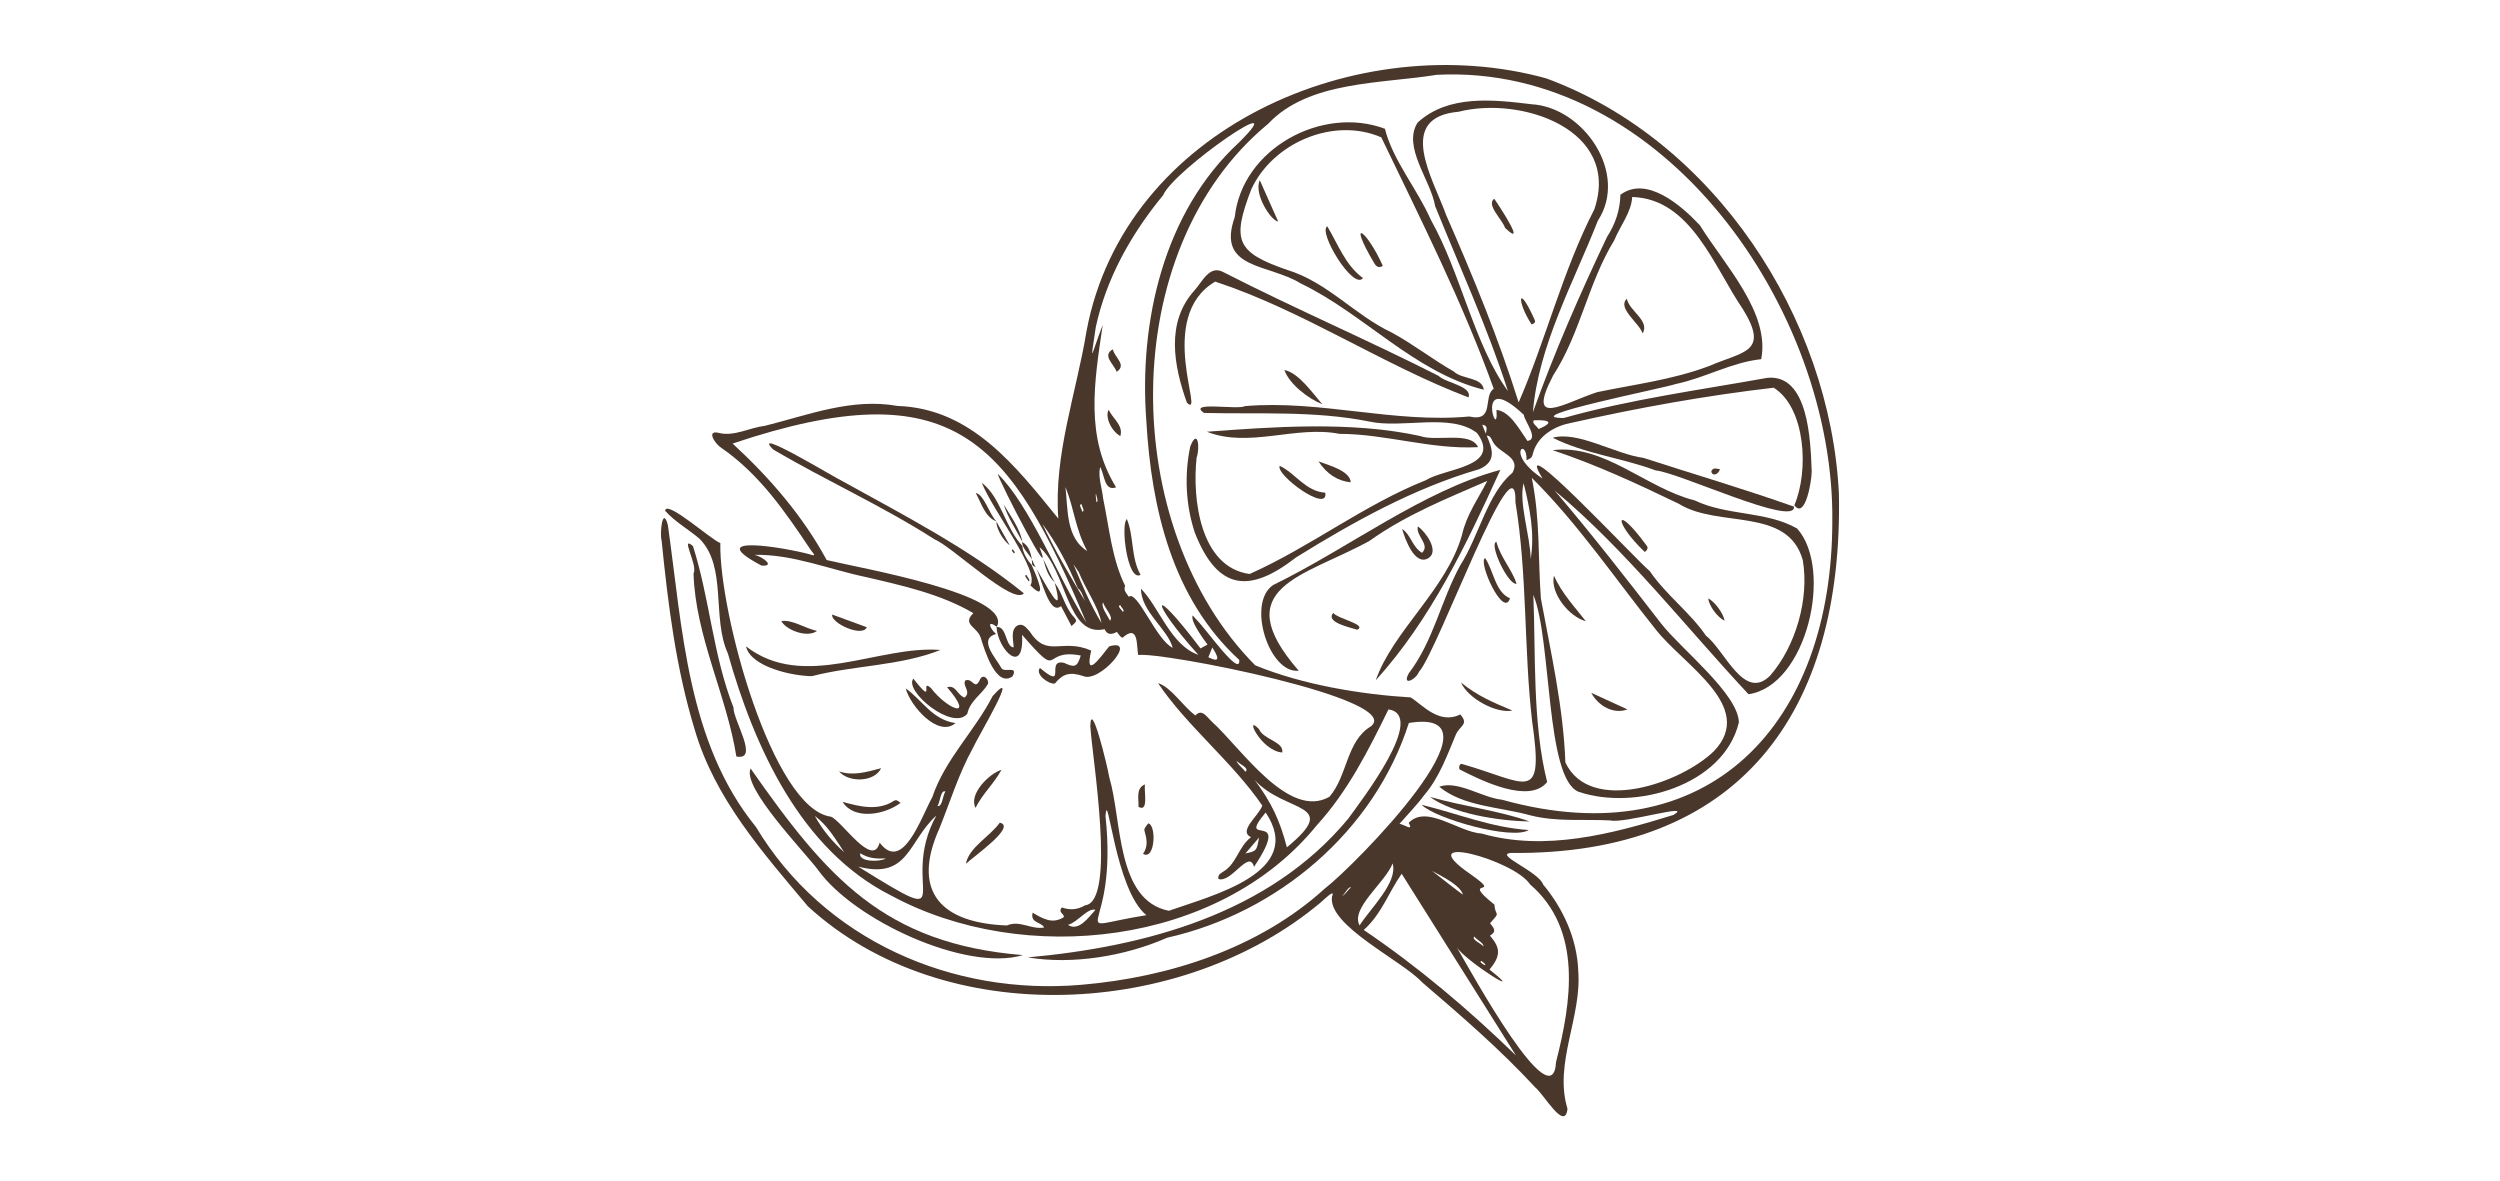
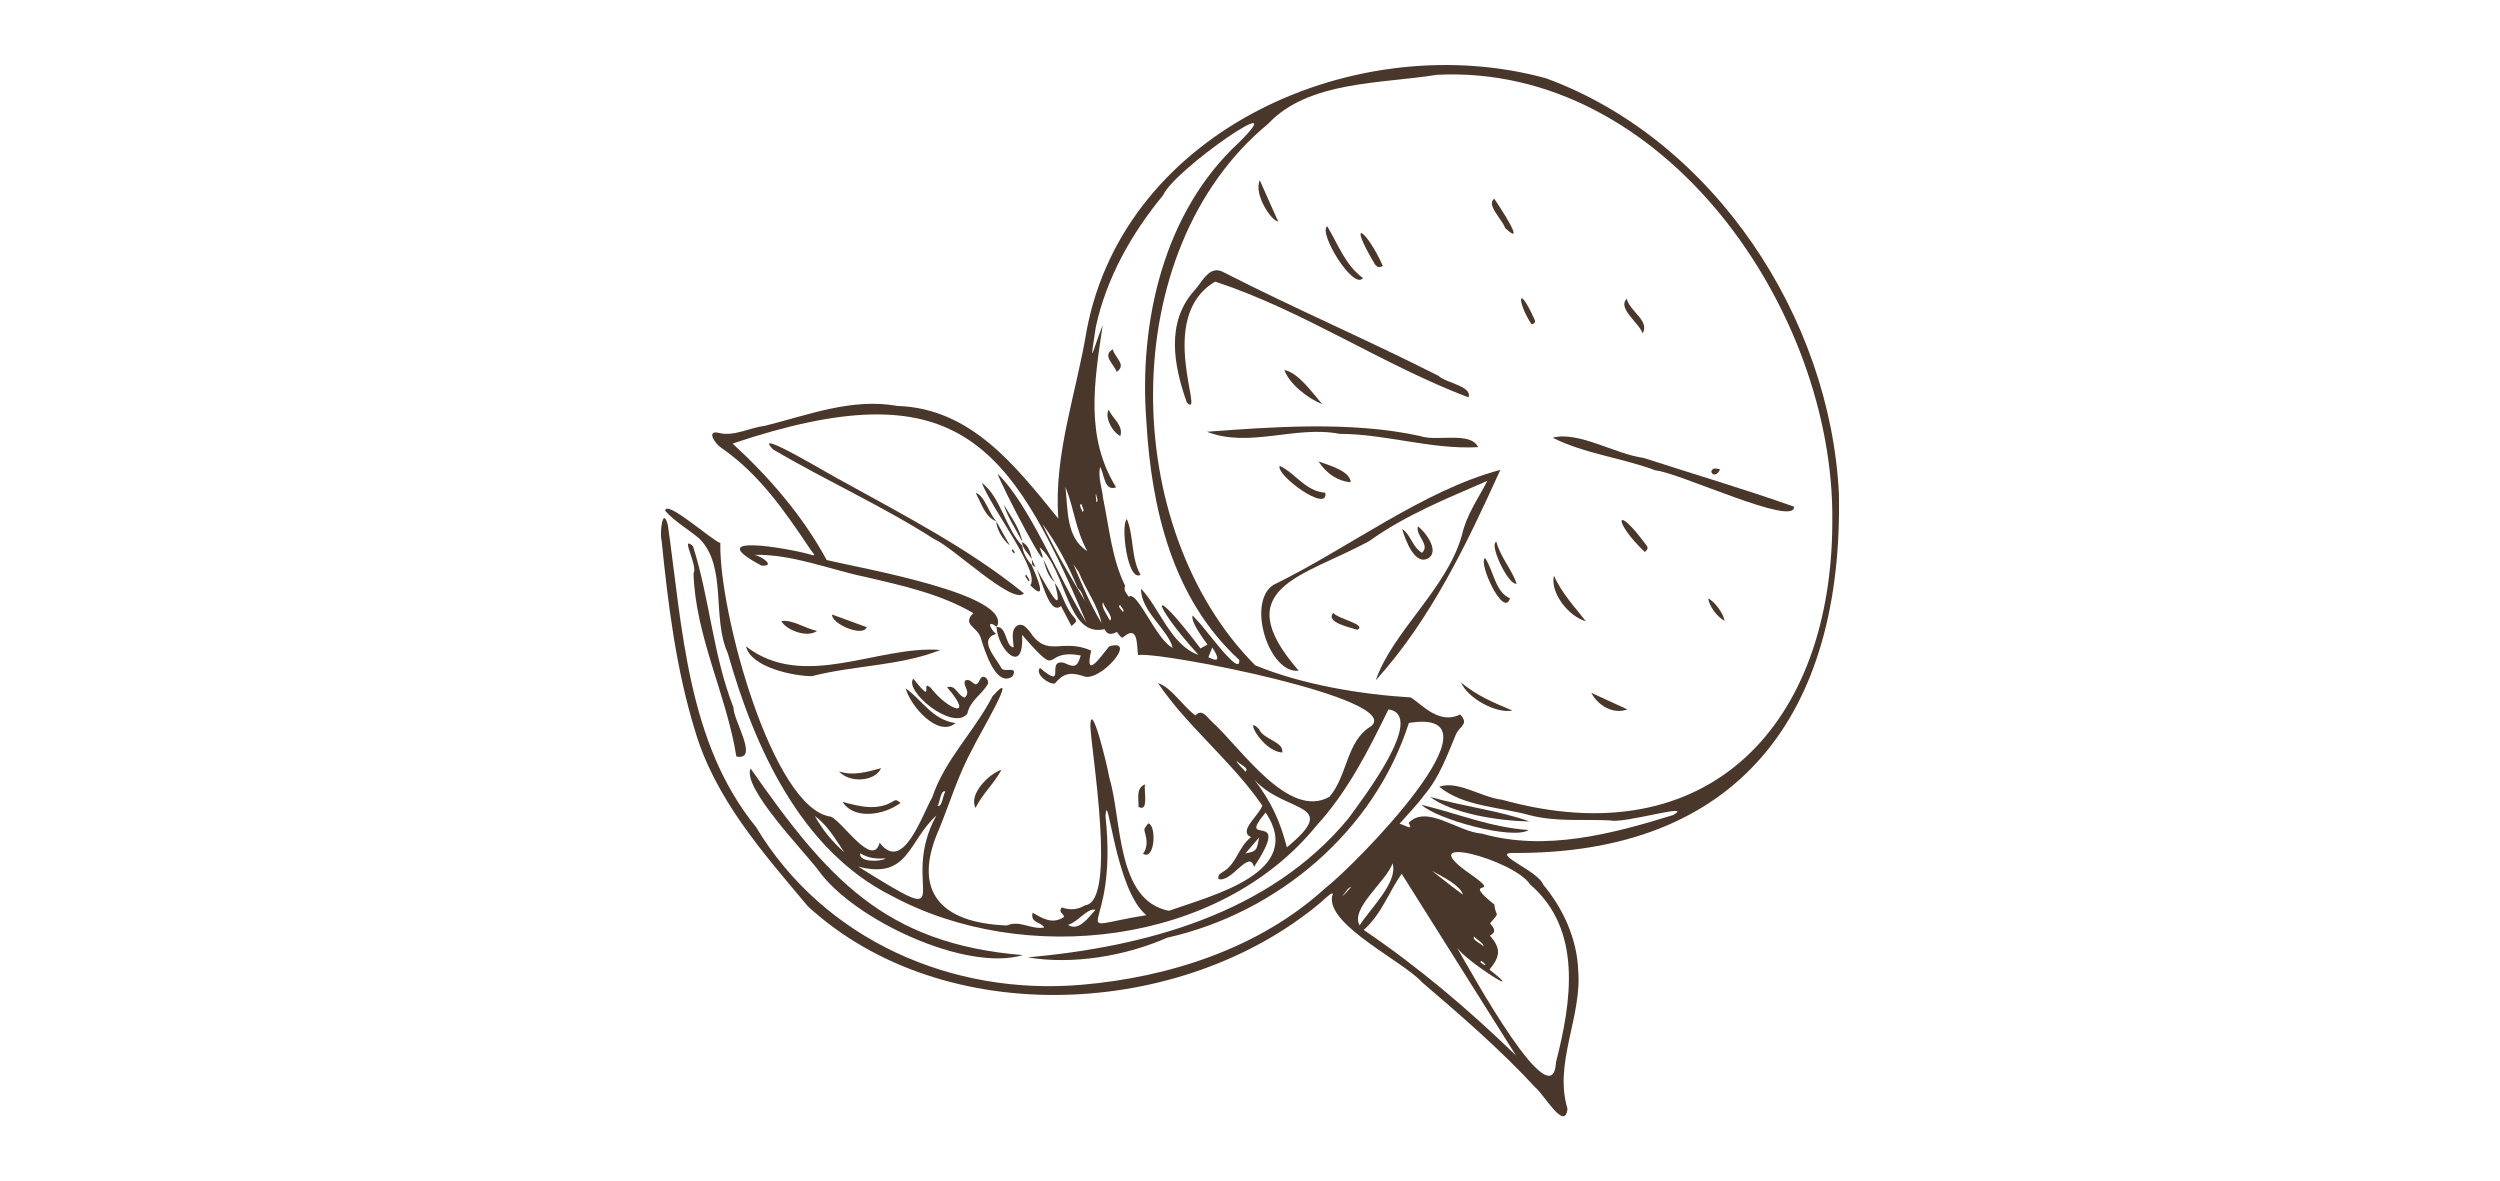
<svg xmlns="http://www.w3.org/2000/svg" id="Livello_1" data-name="Livello 1" viewBox="0 0 1748.29 826.03">
  <defs>
    <style>      .cls-1 {        fill: #4a372c;      }    </style>
  </defs>
  <path class="cls-1" d="M1056.24,596.48c160.19,1.8,232.84-97.97,229.74-251.37-6.13-123.22-87.45-247.19-204.7-290.32-131.01-36.12-294.63,34.82-321.38,176.36-7.16,43.78-23.14,87.04-19.8,131.52-29.94-36.87-60.98-77.05-112.37-78.78-31.98-5.75-62.15,6.22-92.71,13.87-10.49,1.21-21.35,7.48-31.75,5.12-9.96-2.77-3.27,7.49,1.01,10.21,26.88,18.48,44.81,44.79,62.69,71.5,1.54,2.31,4.8,5.02-.68,3.07-16.21-4.5-76.79-14.95-33.75,7.87,9.8.77,1.23-6.01-4.81-7.5,26.43-.56,51.86,10.08,77.6,15.47,25.68,5.96,52.55,11.89,75.36,25.29-8.2,7.94,2.71,9.54,5.12,17.12,2.87,9.27,10.73,35.12,22.24,27.13,4.39-8.07-5.93-2.17-7.83-5.94-3.68-7.02-16.5-20.01-3.68-23.76-4.64-4.06-6.57-10.27.57-4.99,11.64-22.71-96.15-41.11-119-46.71-16.6-30.67-39.8-57.57-65.79-81.46,155.58-52.18,193.73-1.83,247.41,125.21-20.04-32.32-39.82-82.44-62.02-104.08,1.28,6,41.2,82.66,29.22,51.33,19.17,16.17,19.03,63.39,45.54,57.36,1.99,4.5,5.36,3.61,8.58,1.9,3.08,4.23,3.71,4.75,4.99,3.22,10.35-8.34,8.67,7.01,9.92,12.96,15.96-2.52,186.09,30.73,162.85,49.8-17.39,10.25-16.33,34.62-29.11,49.33-28.7,16.33-62.14-34.53-82.27-52.58-3.61-3.38-6.9-9.31-11.46-4.29-8.85-6.52-17.03-19.87-26.13-22.61,20.21,30.08,52.01,55.06,72.91,85.63-2.4,7.15-17.13,17.89-7.9,22.06-9.04,7.19-9.94,18.31-19.07,23.91-1.56,1.25-4.36,1.85-3.69,5.37,9.05,3.06,21.53-21.26,24.86-8.47,28.02-42.2-13.49-12.25,8.15-38.03,28.17,41.96-37.41,57.95-67.66,68.73-37.02-7.24-32.74-63.49-41.69-93.29-1.51-8.86-12.89-55.43-13.27-35.82,1.19,21.26,18.39,122.76-3.6,125.26-5.37,3.21-10.84,3.52-16.25,1.52-3.02,3.35,1.5,4.29,1.4,6.69-7.86,5.2-14.71,1.27-21.87-3.05-1.86,7.47,6.02,6.3,8.04,10.39-9.23,1.63-16.94-5.37-26.03-1.44-45.73-1.61-67.31-23.39-47.1-68.16,7.57-18.84,13.36-37.82,23.18-55.69,3.23-7.31,34.33-59.26,13.9-36.53-12.57,24.6-33.27,44.07-42.21,70.75-7.64,13.58-20.56,53.23-36.78,31.73-4.81,18.26-26.27-15.1-34.07-18.16-40.79-5.33-78.36-142.93-77.34-191.39-5.45-1.46-38.01-30.78-38.6-22.53,6.78,7.67,16.19,12.86,24,19.52,19.53,19.49,8.45,55.32,19.87,80.25,18.43,65.19,50.77,137.35,114.18,169.3,92.71,50.14,229.44,35.05,297.63-49.11,21.74-23.78,36.1-52.39,50.17-81.09,26.88,4.23-18.36,62.87-28.16,76.44-55.19,66.67-142.19,89.59-224.12,97.01,31.21,5.22,67.9-.76,97.54-13.77,77.16-17.33,144.7-74.28,168.99-150.17,72.04-11.64-38.62,100.46-58.72,115.73-45.87,41.83-108.99,62.13-170.09,67.35-90.77,7.87-180.36-31.42-227.8-110.38-48.07-59.07-51.34-138.88-61.6-211.18-3.62-13.58-5.86,5.8-4.35,11.05,4.51,44.59,10.01,89.22,23.17,132.22,14.06,48.15,47.53,85.75,79.11,123.44,95.32,87.43,261.89,78.6,358.71-2.79,2.02-1.69,10.35-10.11,7.84-4.11-3.46,20.26,49.37,44.99,63.09,60.12,27.42,23.48,54.63,46.99,79.16,73.55,5.66,4.34,20.71,31.17,22.4,14.78-9.68-31.85,10.19-64.17,7.5-96.68-.82-22.08-10.47-43.29-24.5-60.07-3.12-9.08-33.99-20.92-22.93-22.09ZM880.47,585.72c-1.66,9.37-1.72,9.43-9.54,11.13,3.21-3.74,5.98-6.98,9.54-11.13ZM569.81,570.6c9.08,6.72,14.31,16.07,20.55,25.36-8.28-7.33-15.23-15.69-20.55-25.36ZM661.14,553.5c-1.93,2.67-2.11,11.04-5.52,10.13,1.91-2.66,2.02-11.45,5.52-10.13ZM601.56,596.7c5.89,3.59,11.07,3.92,17.97,3.62-4.2,2.52-19.22,2.67-17.97-3.62ZM600.12,606c35.39,9.42,35-17.94,54.68-35.66-27.49,49.64,20.69,82.54-54.68,35.66ZM746.84,646.77c6.63-1.66,13.95-12.26,19.2-10.48-4.78,5.3-11.84,15.4-19.2,10.48ZM773.09,570.63c1.56-21.66,6.55,51.49,28.58,69.36-61.02,9.8-19.31,17.19-28.58-69.36ZM870.87,539.71c-1.65-2.53-5.67-5.32-6.1-7.74,1.69,2.44,9.48,5.12,6.1,7.74ZM899.93,592.56c-4.73-18.48-10.91-31.74-22.61-47.18,21.43,23.64,61.08,15.44,22.61,47.18ZM938.55,626.61c2.03-1.52,4.22-6.56,6.28-6.16-2.06,1.73-4.3,5.4-6.28,6.16ZM756.34,352.48c.06,1.66,2.78,5.01.45,5.37-.1-1.69-2.9-5.04-.45-5.37ZM760.3,385.34c-15.06-9.31-13.41-29.61-15.22-44.81,6.39,15.99,6.8,29.17,15.22,44.81ZM728.95,366.42c10.36,13.85,18.07,29.02,24.77,44.9,3.07,2.28,3.52,5.93,5.06,9.01-10.21-16.97-20.86-35.12-29.83-53.91ZM750.67,394.64c1.24,1.8,2.47,3.59,3.71,5.39,4.59,11.72,13.73,24.13,15.89,35.63-8.08-13.38-14.46-28.8-19.6-41.02ZM766.7,351.09c.11-1.86-.9-4.5-.18-5.97-.16,1.69,2.17,5.73.18,5.97ZM776.25,434.01c-1.75-3.37-6.67-10.05-4.83-12.71.89,3.79,7.57,10.17,4.83,12.71ZM785.18,427.93c-.59-1.56-4.24-3.95-1.78-4.81.44,1.49,3.67,3.89,1.78,4.81ZM845.04,459.6c.76-1.89,1.45-3.59,2.73-6.8,3.72,5.73,6.55,11.48-2.73,6.8ZM837.62,434.34c-1.09-1.29-2.26-2.51-3.52-3.91q-1.98,3.7,10.33,20.32c-1.43.78-2.83,1.55-4.91,2.7-36.25-48.03-35.22-32.79-1.48,4.48-19.21-6.45-27.57-33.6-40.13-46.23-.08,15.98,19.08,28.6,22.17,41.37-11.64-5.68-24.82-40.64-30.74-35.76-1.55-2.49-3.84-4.22-2.51-7.65-9.27-18.74-11.03-40.16-15.42-61.2-.7-7.31-3.66-14.56-2.11-21.9,3.17,4.92,2.72,17.37,11.21,14.22-21.7-35.06-15.38-72.91-9.37-113.53-7.74,19.9-9.39,31.42-4.85,1.53,7.4-34.34,24.88-65.27,47.09-92.27,7.77-18.02,93.1-76.53,53.03-36.85-52.7,48.65-70.02,125.41-64.76,194.79,3.51,61.16,18.24,124.23,64.98,167.06,1.05,12.9-23.2-21.49-29.02-27.18ZM973.87,603.82c3.93,13.24-15.91,31.85-23.08,43.35-6.63-11.98,18.08-30.06,23.08-43.35ZM953.69,650.34c12.6-11.29,17.42-26.36,26.52-39.3,26.76,42.54,53.14,84.49,79.94,127.09-33.28-32.28-68-61.75-106.46-87.8ZM1070.02,618.48c36.91,31.8,28.86,82.27,18.15,124.17-2.17,41.34-59.27-62.63-69.42-80.23,6.14,9.79,50.85,37.7,22.88,15.63,7.62-9.21,8.17-14.86.29-23.69,4.86-2.98,3.02-4.97.1-8.76,7.94-8.82,3.6-4.05,3.07-12.97-25.14-20.11,7.33-4.36-16.41-21.06-44.05-30.27,30.2-10.51,41.32,6.92ZM1001.46,609.02c7.33,4.04,19.96,10.23,21.59,16.65-3.89-2.74-14.96-11.43-21.59-16.65ZM1031,654.97c1.65,2.25,6.6,4.41,6.4,6.85-1.57-1.94-8.66-4.92-6.4-6.85ZM1035.54,673.04c-.58-.53-.15-.59.46-1.02,3.91,2.67,3.52,4.51-.46,1.02ZM1036.27,582.94c-16.66-1.08-38.48-20.58-51.15-7.53,3.61,6.33-2.89,1.27-6.41.68,6.03-6.92,12.18-13.11,17.29-20.06,10.67-12.51,16.05-27.97,22.38-42.96,2.82-5.64,8.96-6.62,2.8-13.46-14.85,7.46-26.77-7.08-34.67-11.9-34.63-2.06-75.78-8.88-108.71-22.44-95.25-95.86-98.24-290.29,9.1-378.74,28.19-30.08,79.03-27.89,117.89-34.22,158.85-8.01,278.2,164.8,276.58,312.12-.03,141.15-85.77,235.27-231,194.82-14.2-1.52-30.69-13.64-43.9-9.11,16.83,13.96,42.44,14.12,63.23,19.92,18.64,4.87,37.54,2.7,56.49,3.68,9.38,2.43,59.16-12.72,44.03-3.82-43.01,13.36-89.72,25.66-133.97,13.02Z" />
  <path class="cls-1" d="M715.34,667.92c-97.21-7.89-137.19-54.41-190.41-130.48-6.32,13.08,37.53,58.02,47.29,71.1,24.95,34.94,103.52,71.27,143.11,59.38Z" />
  <path class="cls-1" d="M696.89,438.51c.93,15.96,19.5,34.64,17.85,5.41,28.81,33.19,12.47,9.1,41.04,14.48-2.5,8.84-4.87,8.2-11.68,5.14-13.38-3.02,2.63,19.84-16.84,3.58-3.69,4.36,6.29,11.71,10.42,10.87,5.62-6.82,10.33-8.28,19.75-5.24,11.29,5.36,39.12-26.91,18.24-20.74-6.43,8.06-17.38,23.6-12.58,2.93-20.87-9.09-30.64,5.79-43.13-13.51-2.27-2.31-4.28-5.75-8.33-4.08-5.27,3.1-2.87,10.36-2.79,15.37-5.82-.25-4.61-15.18-11.95-14.21Z" />
  <path class="cls-1" d="M484.61,381.91c-9.47-8.22,3.68,13.63.39,19.03,1.23,43.73,23.18,85.41,29.95,128.08,16.37,3.22-2.36-25.53-2.01-34.28-14.33-36.34-16.63-76.31-28.34-112.83Z" />
  <path class="cls-1" d="M540.69,314.33c37.1,21.92,76.6,39.53,112.86,62.85,12.37,5.01,55.15,46.56,62.46,37.72-38.19-31.02-83.23-54.24-126.47-78.19-5.72-2.62-65.28-38.86-48.85-22.38Z" />
  <path class="cls-1" d="M567.78,472.85c29.6-7.67,61.61-7.05,89.9-18.32-43.69-3.46-95.46,28.83-136-2.5,3.39,14.53,32.87,20.77,46.1,20.82Z" />
  <path class="cls-1" d="M650.95,481.11c-8.01-7.2,3.76,13.79-12.23-6.53-6.83,8.51,27.71,37.09,37.74,24.51,2.18-9.55,9.76-12.86,14.45-20.87.93-3.3-3.7-7.64-5.69-2.79-3.69,7.81-4.99-1.78-10.21.46-2.25,3.83,4.5,7.75-.45,11.96-5.18-1.67-6.04-9.18-12.25-7.25,19.86,23.11.37,15.81-11.34.51Z" />
  <path class="cls-1" d="M686.56,337.58c7.8,19.78,40.9,61.72,33.99,71.78,12.95,12.99,4.03-7.19.86-14.32l.26.21c-3.44-3.43-6.74-9.67-6.69-13.46-12.06-12.63-15.06-34.1-28.43-44.21Z" />
  <path class="cls-1" d="M668.22,505.66c-16.27-2.29-23.36-16.15-34.83-24.24,2.96,11.91,22.59,34.76,34.83,24.24Z" />
  <path class="cls-1" d="M742,423.86c2.61,4.98,4.91,9.38,7.31,13.95,3.74-3.25,3.96-3.5,1.87-6.1-6.65-7.01-7.95-16.63-13.62-24.19,7.51,28-6.35.97-13.39-10.97,4.01,6.56,9.24,34.41,17.83,27.3Z" />
-   <path class="cls-1" d="M699.16,575.33c-7.05,9.84-21.52,17.13-23.71,28.74,6.43-5.87,35.54-26.22,23.71-28.74Z" />
  <path class="cls-1" d="M629.8,561.46c-2.06-1.41-2.53-2.25-4.36-1.62-11.18,7.47-24.16,4.31-36.2.9,7.79,12.69,28.92,9.43,40.56.72Z" />
  <path class="cls-1" d="M682.21,564.92c5.39-10.54,12.38-16.16,18.15-26.58-8.63,2.61-23.18,17.13-18.15,26.58Z" />
  <path class="cls-1" d="M896.69,526.24c1.38-7.61-13.12-8.9-16.27-16.38-10.65-11.14,1.23,15.22,16.27,16.38Z" />
  <path class="cls-1" d="M616.17,537.21c-10.17,2.67-19.58,5.57-29.43,2.23,6.65,7.94,24.81,7.71,29.43-2.23Z" />
  <path class="cls-1" d="M606.15,438.62c-8.47-3.1-16.34-5.97-24.21-8.85-1.11,6.03,21.29,16.2,24.21,8.85Z" />
  <path class="cls-1" d="M802.99,575.79c-2.91,3.74-3.09,3.79-2.36,6.33,1.44,5.04,2.2,9.98-1.27,14.95,8.37,5.05,9.57-20.12,3.63-21.28Z" />
  <path class="cls-1" d="M571.37,441.23c-9.48-2.2-16.95-7.98-24.98-6.91,3.06,5.98,17.73,12.12,24.98,6.91Z" />
  <path class="cls-1" d="M796.14,564.2c7.32,4.2,3.78-10.94,4.52-15.66-6.65,2.88-4.13,10.18-4.52,15.66Z" />
  <path class="cls-1" d="M682.34,344.79c3.93,6.96,6.44,16.89,14.53,19.85-5.02-4.88-8.64-18.86-14.53-19.85Z" />
  <path class="cls-1" d="M714.95,378.93c-1.71-9.36-8.14-17.85-13.05-26.15,2.96,9.36,8.58,17.49,13.05,26.15Z" />
  <path class="cls-1" d="M706.2,381.46c-3.5-6.22-6.46-11.48-9.41-16.74-.22,4.02,3.92,12.53,9.41,16.74Z" />
  <path class="cls-1" d="M729.61,391.07c1.49,5.47,3.12,12.08,8.15,16.25-2.9-4.24-5.38-11.14-8.15-16.25Z" />
  <path class="cls-1" d="M714.82,379.05c-.29,3.83,4.2,7.86,6.85,11.99-.98-4.18-2.06-9.46-6.85-11.99Z" />
  <path class="cls-1" d="M719.24,406.57c1.91-.74-1.15-3.24-1.51-4.68-2.13.73,1.09,3.21,1.51,4.68Z" />
  <path class="cls-1" d="M724.31,396.43c-1.08-1.03-1.82-3.7-2.79-5.27.47,2.51-.72,4.45,2.79,5.27Z" />
  <path class="cls-1" d="M708.99,386.99c1.6-.6-.22-1.78-.66-2.79-1.76.56.16,1.75.66,2.79Z" />
-   <path class="cls-1" d="M1081.93,546.82c-10.37-41.24-7.94-90.51-9.64-130.82,12.94,31.09,8.37,128.39,31.66,137.72,39.57,13.44,101.53-4.4,112.08-48.57-.48-19.96-40.65-51.52-54.21-68.9-24.35-31.44-48.84-62.99-74.68-93.25,50.26,41.95,91.75,95.6,135.62,142.48,40.77-5.83,59.5-87.41,33.99-115.89-21.64-12.34-48.93-8.76-71.61-19.65-33.81-8.4-63.43-39.7-99.31-35.12,30.69,10.28,58.81,23.29,88.23,37.51,27.66,17.25,76.08,1.82,86.66,39.41,4.6,26.97-4.91,60.2-22.87,80.78-18.28,18.2-31.72-17.93-44.78-27.91-11.41-16.61-27.97-28.51-39.33-45.19-9.06-7.31-98.56-103.51-75.02-64.78-26.77-17.85-10.62-29.21-11.18-12.74,3.5-1.76,3.77-1.69,4.7-5.64,3.59-12.11,16-18.64,26.53-20.53,46.72-10.53,93.97-19.07,141.63-24.59,22.39,14.1,24.68,58.26,14.41,82.19,7.63,10.23,12.23-17.25,12.14-23.79-.79-20.88-2.07-67.96-30.9-65.33-47.68,8.57-95.78,14.99-142.55,28.11-34.41-.18,71.05-21.09,78.34-23.75,20.74-4.34,38.82-15.14,59.8-17.39,6.38-32.5-25.7-65.98-42.89-93.65-12.64-13.56-37.25-35.09-55.59-21.29-.2,10.71-3.62,20.64-9.3,29.36-19.06,40.09-36.98,81.04-51.89,122.74,3.8-46.49,28.46-90.76,45.45-134.03,21.64-33.06-9.98-79.36-46.48-81.42-26.54-3.2-58.07-6.9-79.58,12.84-10.8,17.02,9.16,40.08,12.26,58.41,17.3,42.92,36.76,85.28,50.91,129.36-23.59-32.39-32.94-82.58-53.89-119.71-9.68-21.97-26.56-41.5-32.13-63.73-43.87-16.47-99.9,13.84-105.04,61.81-13.04,36.74,23.65,32.38,46.17,46.36,44.27,21.3,79.46,62.19,128,74.32-.96-8.92-15.14-7.1-20.9-12.69-14.82-8.42-28.53-19.24-43.46-27.3-25.83-12.14-44.97-35.2-73.03-43.76-35.69-12.33-38.96-20.5-25.26-56.27,14.95-32.7,57.71-50.98,90.98-36.46,27.48,57.26,56.79,115.07,78.62,175.81-7.81,5.06,1.14,23.52-17.13,19.39-52.78,4.88-104.33-11.75-156.84-7.26-4.77,2.83-40.73-3.62-28.63,4.77,38.66.98,77.06-1.68,115.53,6.01,23.62,5.14,57.03-6.26,75.39,8.04,17.57,23.87-22.14,24.46-35.84,33.01-43.33,17.24-80.86,46.72-123.22,65.58-34.65-4.79-40.17-52.67-37.04-81.35,2.54-7.16.76-21.08-4.48-7.73-4.16,19.84-3.15,41.11,3.31,60.41,16,40.45,38.34,42.28,70.64,17.12,40.38-25.04,82.45-48.46,128.22-61.77,12.46-5.38,9.1-14.43,5.17-23.47,3.11.03,3.37,3.1,4.72,5.02,4.56,7.54,19.5,9.93,13.23,21.07-17.29,14.1-23.53,44.56-36.52,64.78-13.41,24.52-18.7,52.76-35.84,75.26-5.23,9.41,4.91,4.72,7.05-.96,12.77-13.48,68.53-168.29,67.46-118.51,8.37,50.58,5.8,102.25,11.67,153.13,8.52,58.88-3.41,42.88-49.12,29.83-1.71-.39-2.4,2.84-1.5,3.89,15.2,7.76,48.63,24.31,61.11,8.77ZM1086.11,262.62c19.07-29.42,24.49-64.84,42.78-94.6,4.02-9.9,12.05-19.71,12.51-30.25,41.26,1.12,57.4,49.27,77.5,78.53,18.72,30.4-.12,29.41-23.69,39.67-25.3,9.57-52.12,12.81-78.29,18.27-23.01,7.49-50.27,25.71-30.8-11.62ZM1072.64,293.94c6.64-.35,17.32.22,3.28,6.1-1.08-2.13-4.96-4.01-3.28-6.1ZM1036.57,297.02c4.32.57,2.83,3.38,2.56,6.28-.93-2.12-1.85-4.23-2.56-6.28ZM1011.32,150.35c-9.16-25.4-35.66-68.31,8.8-72.22,43.57-11.1,113.73,12.41,94.82,68.27-22.14,42.92-33.82,91.05-52.92,135.03-14.1-44.89-31.81-88.03-50.71-131.08ZM1046.5,286.61c1.88,24.73-16.45-29.91,19.15,3.49.3,4.29,10.97,17.12,2.51,18.25-6.45-9.44-12.5-20.61-21.67-21.73ZM1157.93,440.26c19.39,24.82,70.19,53.86,40.81,84.87-22.94,22.55-86.64,44.79-104.04,8.1-1.42-38.8-10.15-76.72-17.13-114.73-2.13-28.86-.41-55.32-6.38-84.38,32.76,32.64,58.04,70.29,86.74,106.14ZM1070.46,390.88c-.45-16.89-8.43-38.91-4.99-52.99,4.33,17.32,7.88,34.72,4.99,52.99Z" />
  <path class="cls-1" d="M1049.23,328.58c-54.44,14.53-106.52,55.06-158.91,80.54-18.8,12.67-2.63,62.35,17.89,59.91-50.95-58.53,4.06-65.75,49.45-90.76,25.76-18.34,53.65-29.43,82.44-41.99-6.48,12.7-14.54,23.61-17.72,37.86-10.61,37.76-48.43,67.3-60.29,101.6,38.55-42.57,63.67-95.52,87.14-147.17Z" />
  <path class="cls-1" d="M849.79,196.93c61.47,20.2,116.81,58.07,177.16,80.98,2.86-7.92-15.77-10.03-20.99-15.09-49.8-25.27-100.3-46.86-150.35-72.47-9.81-5.42-14.82,6.77-20.21,12.62-20.35,22.49-14.57,52.89-5.35,78.7,13.16,12.12-22.47-59.94,19.74-84.73Z" />
  <path class="cls-1" d="M1085.8,306.11c22.34,11.24,48.51,14.06,72.06,22.88,15.75,1.26,97.92,39.95,96.71,25.32-34.96-12.36-70.02-22.69-105.22-34.09-19.85-2.63-45.93-19.03-63.55-14.1Z" />
  <path class="cls-1" d="M1033.68,312.71c-5.38-11.38-29.02-3.65-40.59-7.79-48.13-10.62-104.19-6.31-149.12-3,29.57,11.66,62.06-4.56,92.73,1.48,32.62.05,64.08,11.08,96.98,9.3Z" />
  <path class="cls-1" d="M1069.08,580.44c-26.35-1.7-49.82-11.57-74.95-17.63,10.09,9.95,63.52,24.92,74.95,17.63Z" />
  <path class="cls-1" d="M1069.62,574.45c-20.71-7.46-47.01-10.63-69.54-17.17,15.39,11.63,47.83,16.85,69.54,17.17Z" />
  <path class="cls-1" d="M980.53,369.91c2.11,7.39,8.97,26.28,18.52,20.33,7.74-5.1-2.47-18.8-7.55-22.11-1.58,6.74,8.93,12.75,2.93,18.47-6.93-4.19-7.68-12.63-13.91-16.69Z" />
  <path class="cls-1" d="M928.17,158.27c-6.66,3.91,18.19,44.97,24.99,36.2-12.52-9.19-17.38-23.66-24.99-36.2Z" />
  <path class="cls-1" d="M926.8,344.56c-13.88-.95-20.67-13.47-31.86-18.79-3.27,6.15,34.27,33.6,31.86,18.79Z" />
  <path class="cls-1" d="M1057.66,496.89c-13.55-5.65-24.7-10.36-35.91-19.58,4.72,11.16,24.9,21.93,35.91,19.58Z" />
  <path class="cls-1" d="M924.8,282.72c-7.27-8.16-16.55-21.97-26.64-23.97,3.53,9.84,16.48,19.95,26.64,23.97Z" />
  <path class="cls-1" d="M1055.97,418.41c-10.33-4.29-11.43-19.35-17.41-28.13-5.3,2.5,12.94,42.58,17.41,28.13Z" />
  <path class="cls-1" d="M967.03,185.9c-11.58-25.72-25.19-34.26-5.96-1.77,1.26,2.17,3.21,3.66,5.96,1.77Z" />
  <path class="cls-1" d="M1150.24,386.01c2.47-1.97,2.33-3.29.87-5-22.23-30.25-23.06-15.97-.87,5Z" />
  <path class="cls-1" d="M1060.6,408.17c-3.33-9.94-11.35-18.58-14.15-29.28-5.5,1.39,8.45,30.87,14.15,29.28Z" />
  <path class="cls-1" d="M893.85,154.9c-4.41-9.9-8.53-19.14-12.86-28.86-4.42,9.81,8.11,28.6,12.86,28.86Z" />
  <path class="cls-1" d="M922.03,322.66c5.88,8.85,13.38,13.7,22.55,14.63-.39-7.96-15.07-11.87-22.55-14.63Z" />
  <path class="cls-1" d="M932.33,428.63c-5.66,6.73,12.19,10.17,16.86,11.77,6.94-3.7-13.1-7.4-16.86-11.77Z" />
  <path class="cls-1" d="M1205.97,434.11c-.54-5.04-7.28-13.9-11.43-15.58.85,5.38,6.05,12.7,11.43,15.58Z" />
  <path class="cls-1" d="M1202.77,328.12c-2.86-.48-5-1.27-6.04,1.59.78,3.64,5.06,2.15,6.04-1.59Z" />
  <path class="cls-1" d="M797.6,401.97c-6.85-12.1-4.5-26.87-9.56-38.96-4.55,3.61.44,44.32,9.56,38.96Z" />
  <path class="cls-1" d="M783.47,304.99c2.23-7.48-4.97-11.81-8.16-18.4-2.7,4.6,1.54,14.66,8.16,18.4Z" />
  <path class="cls-1" d="M778.15,244.28c-7.68,4.48,1.02,10.46,2.74,15.77,7.18-4.89-.97-9.49-2.74-15.77Z" />
  <path class="cls-1" d="M1108.98,434.41c-7.01-9.14-16.85-19.41-22.29-31.87-2.83,12.34,10.9,28.98,22.29,31.87Z" />
  <path class="cls-1" d="M1138.07,496.08c-8.38-3.84-16.23-7.44-25.28-11.58,4.85,9.14,15.62,15.29,25.28,11.58Z" />
  <path class="cls-1" d="M1052.51,159.39c15.56,14.66-3.63-14.81-7.58-20.42-5.86,4.21,5.81,14.68,7.58,20.42Z" />
  <path class="cls-1" d="M1072.77,222.67c-11.64-25.59-11.95-11.28-1.69,4.21,2.91-.95,2.78-2.23,1.69-4.21Z" />
  <path class="cls-1" d="M1137.68,208.93c-6.96,6.37,8.46,16.81,11.09,24.21,5.06-9.04-9.33-15.51-11.09-24.21Z" />
</svg>